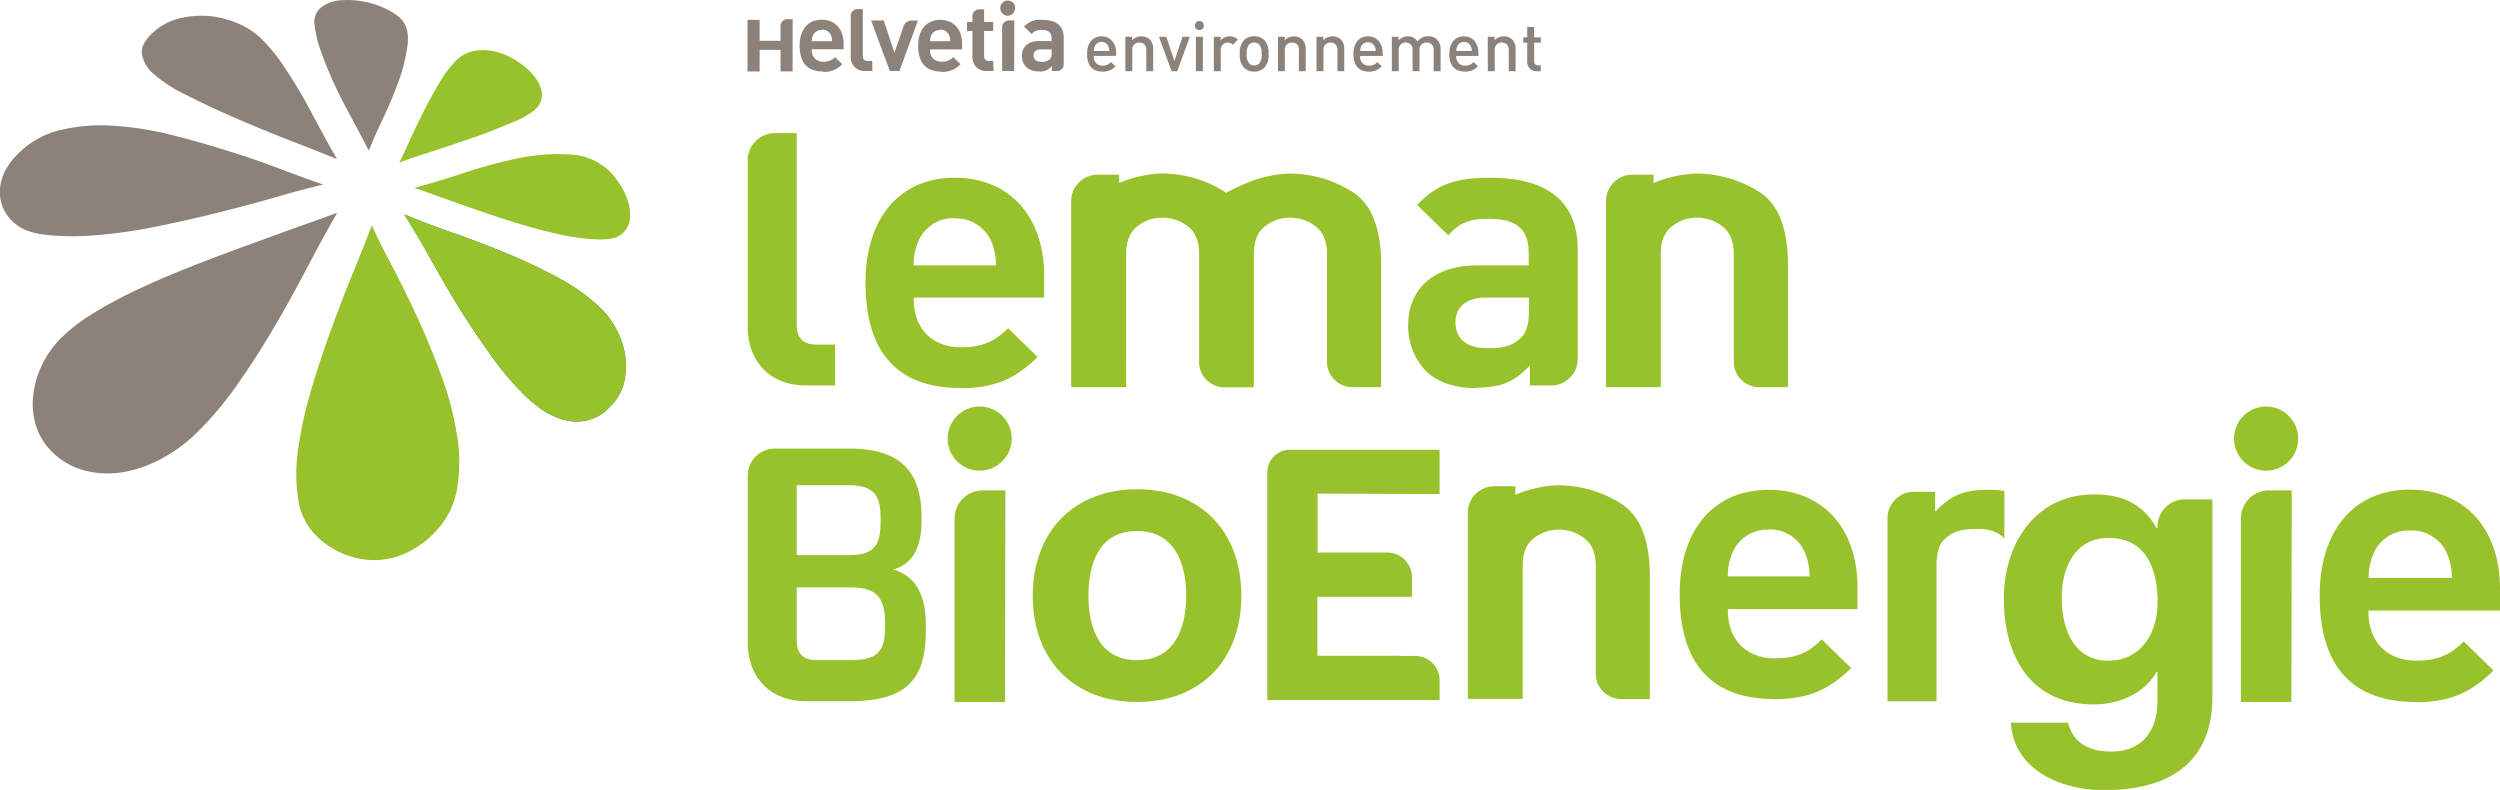
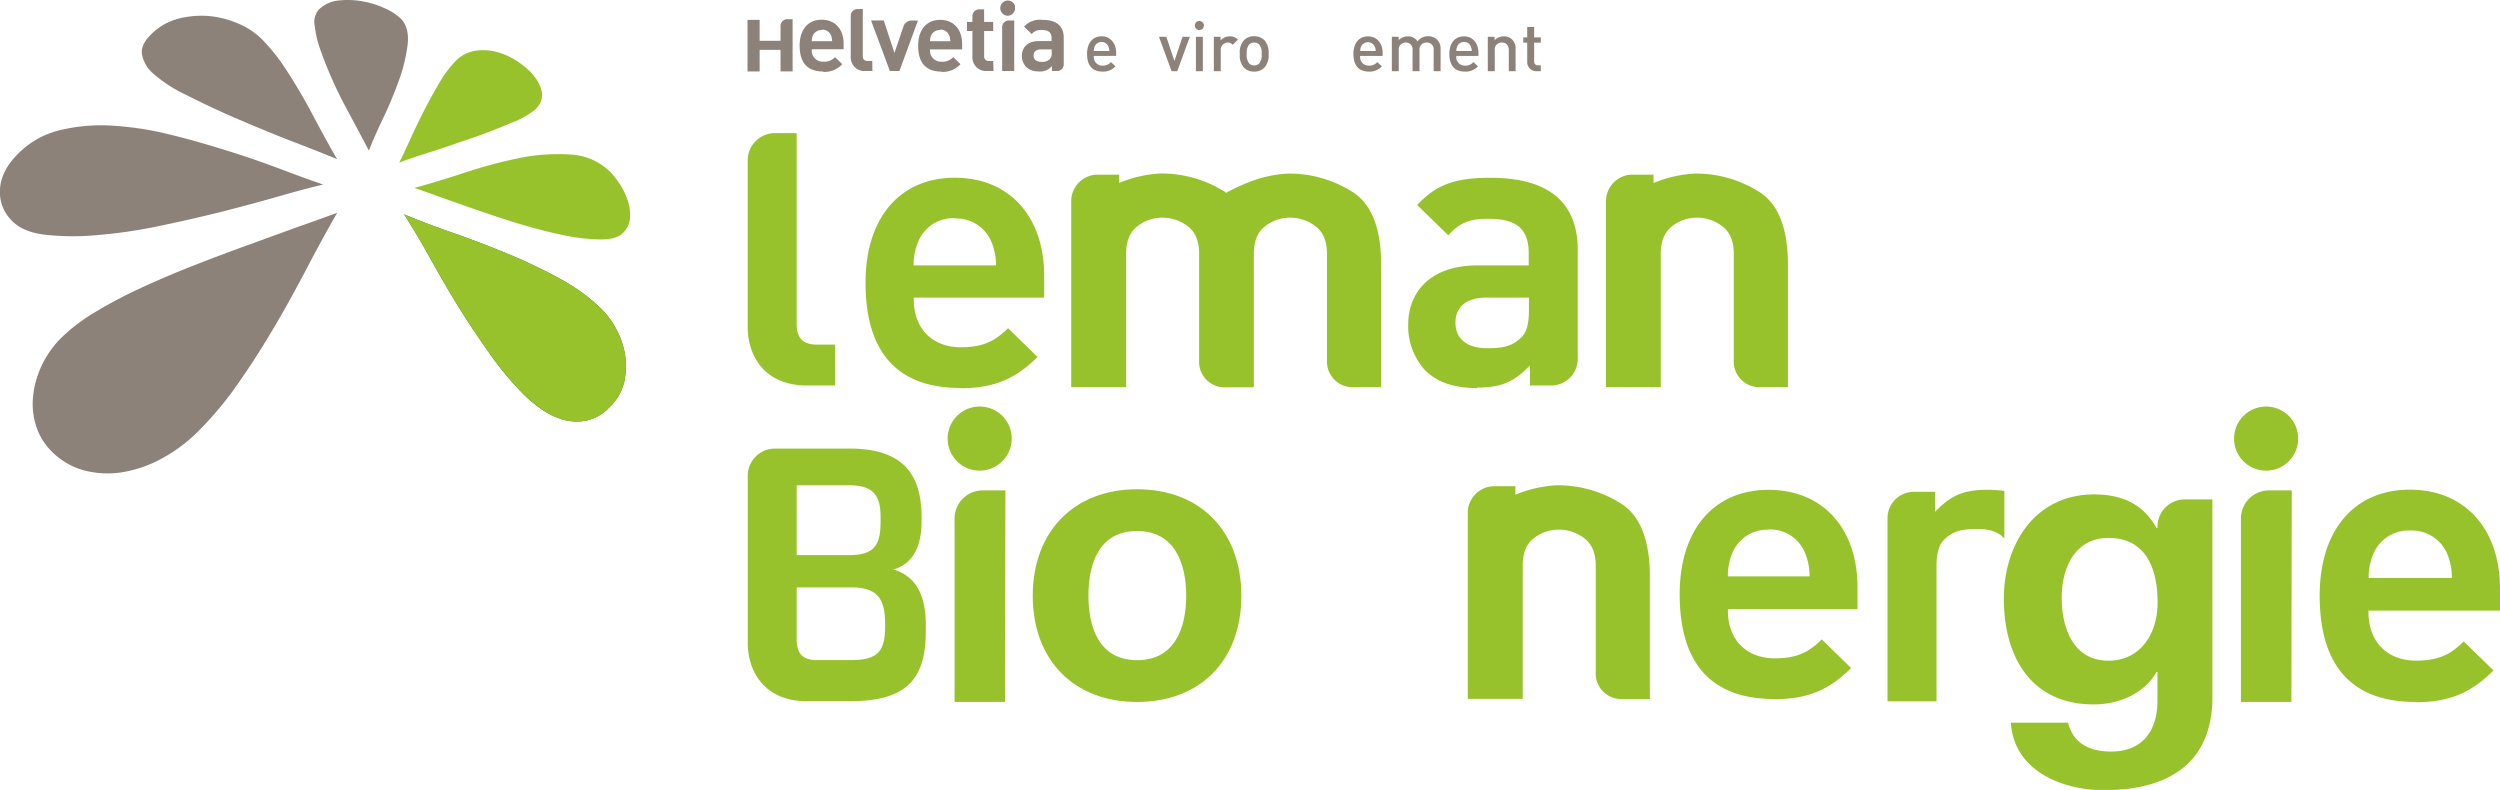
<svg xmlns="http://www.w3.org/2000/svg" viewBox="0 0 551.25 174.18">
  <defs>
    <style>.cls-1{fill:#98c22b;}.cls-2{fill:#8c827a;}.cls-3{fill:#167f39;}</style>
  </defs>
  <title>1Fichier 5</title>
  <g id="Calque_2" data-name="Calque 2">
    <g id="Calque_1-2" data-name="Calque 1">
      <path class="cls-1" d="M211.78,85.55c-13.89,0-20.93-7.81-20.93-23.22,0-14.27,7.55-23.14,19.69-23.14,12,0,19.7,8.5,19.7,21.65v4.78H201.48V66c0,6.43,4.08,10.57,10.39,10.57,5.08,0,7.63-1.48,10.41-4.2l6.5,6.34c-4.34,4.26-8.75,6.89-17,6.89m-1.24-37.49a8.34,8.34,0,0,0-8,5,13,13,0,0,0-1.09,5.06v.35h18.16l0-.35a13,13,0,0,0-1.07-5,8.39,8.39,0,0,0-8-5m115.17,37.4c-5.07,0-8.83-1.28-11.49-3.95a14.39,14.39,0,0,1-3.71-10.1c0-6.27,4-13,15.38-13h11.19V55.8c0-5.3-2.66-7.56-8.9-7.56-4.16,0-6.36.89-8.83,3.65l-6.86-6.69c4.19-4.48,8.3-6,16.13-6,12.78,0,19.27,5.35,19.27,15.91v24A5.86,5.86,0,0,1,342.05,85h-4.7V80.59l-.57.56c-3.19,3.19-6.08,4.31-11.07,4.31m2-19.84c-4.31,0-6.78,2-6.78,5.53s2.53,5.63,6.95,5.63c3.43,0,5.43-.34,7.47-2.29,1.25-1.18,1.78-3,1.78-6.06V65.62h-9.42ZM184.14,85h-6.2c-9.65,0-13.07-6.9-13.07-12.82V35.49h0v-.25a6,6,0,0,1,6-5.89h4.8V71.51c0,3,1.39,4.47,4.4,4.47h4.07Z" />
      <path class="cls-2" d="M221.29,1.55a1.19,1.19,0,0,1,.36-.88,1.23,1.23,0,0,1,1.78,0,1.3,1.3,0,0,1,0,1.83,1.27,1.27,0,0,1-2.16-.93" />
      <path class="cls-2" d="M207.6,15.79c-3.42,0-5.15-1.92-5.15-5.71,0-3.52,1.86-5.7,4.85-5.7s4.85,2.09,4.85,5.33v1.18h-7.08V11a2.41,2.41,0,0,0,2.55,2.6,3.2,3.2,0,0,0,2.57-1l1.6,1.55a5.3,5.3,0,0,1-4.19,1.7m-.3-9.23a2.06,2.06,0,0,0-2,1.23A3.22,3.22,0,0,0,205.07,9v.08h4.47V9a3.09,3.09,0,0,0-.27-1.24,2.05,2.05,0,0,0-2-1.23m-25.8,9.23c-3.42,0-5.15-1.92-5.15-5.71,0-3.52,1.86-5.7,4.85-5.7s4.85,2.09,4.85,5.33v1.18H179V11a2.41,2.41,0,0,0,2.55,2.6,3.2,3.2,0,0,0,2.57-1l1.6,1.55a5.3,5.3,0,0,1-4.19,1.7m-.3-9.23a2.06,2.06,0,0,0-2,1.23A3.26,3.26,0,0,0,179,9v.08h4.48V9a3.31,3.31,0,0,0-.26-1.24,2.07,2.07,0,0,0-2-1.23m47.85,9.21a3.83,3.83,0,0,1-2.83-1,3.53,3.53,0,0,1-.91-2.49c0-1.54,1-3.2,3.79-3.2h2.75V8.47c0-1.31-.66-1.86-2.2-1.86a2.49,2.49,0,0,0-2.17.9l-1.69-1.65a4.68,4.68,0,0,1,4-1.48c3.14,0,4.74,1.32,4.74,3.92v5.9a1.44,1.44,0,0,1-1.43,1.46h-1.17V14.57l-.14.14a3.37,3.37,0,0,1-2.72,1.06m.48-4.88c-1.06,0-1.67.49-1.67,1.36s.62,1.38,1.71,1.38a2.29,2.29,0,0,0,1.84-.56,1.92,1.92,0,0,0,.44-1.5v-.68h-2.32Zm-54.79,4.86h-2.67V11h-4.61v4.76h-2.67V4.38h2.67V9h4.61V5.72a1.49,1.49,0,0,1,1.48-1.49h1.18V15.75Zm48.85-.09h-2.66V6.1s0,0,0-.06V6a1.49,1.49,0,0,1,1.48-1.49h1.19Zm-4.55,0h-1.46a3,3,0,0,1-3.2-3.15V6.83h-1.2v-2h1.2V3.62a.09.09,0,0,0,0-.05,1.49,1.49,0,0,1,1.48-1.51H217V4.84h2v2h-2v5.5a1,1,0,0,0,1.06,1.11H219Zm-20.76,0h-2.1L192.07,4.51h2.8l2.28,6.93.08.24.07-.23,1.94-5.68,0-.06v0A1.93,1.93,0,0,1,201,4.52h1.41Zm-5.95,0H190.8a3,3,0,0,1-3.21-3.15v-9h0V3.4A1.48,1.48,0,0,1,189.07,2h1.18V12.33c0,.76.34,1.11,1.08,1.11h1ZM222.26,3.48a1.7,1.7,0,0,1-1.7-1.7,1.69,1.69,0,0,1,1.7-1.67,1.69,1.69,0,0,1,0,3.37" />
      <path class="cls-2" d="M241.19,12.34a1.87,1.87,0,0,0,1.94,2.13,2.25,2.25,0,0,0,1.83-.78l1,.92a3.59,3.59,0,0,1-2.85,1.18c-1.9,0-3.41-1-3.41-3.89C239.68,9.44,241,8,242.9,8s3.21,1.5,3.21,3.65v.67Zm3.21-2.09a1.58,1.58,0,0,0-1.5-1,1.61,1.61,0,0,0-1.52,1,2.31,2.31,0,0,0-.19,1h3.41a2.46,2.46,0,0,0-.2-1" />
-       <path class="cls-2" d="M252.76,15.7V11.07c0-1.18-.67-1.69-1.52-1.69a1.5,1.5,0,0,0-1.57,1.69V15.7h-1.53V8.11h1.5v.76a2.69,2.69,0,0,1,2-.85,2.6,2.6,0,0,1,1.87.69,2.8,2.8,0,0,1,.76,2.14V15.7Z" />
      <polygon class="cls-2" points="259.58 15.7 258.34 15.7 255.55 8.11 257.17 8.11 258.96 13.45 260.75 8.11 262.36 8.11 259.58 15.7" />
      <path class="cls-2" d="M264.46,6.63a1,1,0,1,1,1-1,1,1,0,0,1-1,1m-.76,1.48h1.53V15.7H263.7Z" />
      <path class="cls-2" d="M271.83,9.89a1.44,1.44,0,0,0-1.14-.51,1.56,1.56,0,0,0-1.51,1.71V15.7h-1.53V8.11h1.5v.82a2.51,2.51,0,0,1,2-.91,2.33,2.33,0,0,1,1.81.72Z" />
      <path class="cls-2" d="M278.82,14.89a3.1,3.1,0,0,1-2.28.9,3,3,0,0,1-2.26-.9,4,4,0,0,1-.9-3,4,4,0,0,1,.9-3,3,3,0,0,1,2.26-.9,3.1,3.1,0,0,1,2.28.9,4,4,0,0,1,.9,3,4.05,4.05,0,0,1-.9,3m-1.16-5.08a1.66,1.66,0,0,0-2.23,0,3,3,0,0,0-.52,2.08,3,3,0,0,0,.52,2.09,1.61,1.61,0,0,0,2.23,0,2.93,2.93,0,0,0,.53-2.09,2.92,2.92,0,0,0-.53-2.08" />
-       <path class="cls-2" d="M286.41,15.7V11.07a1.47,1.47,0,0,0-1.53-1.69,1.51,1.51,0,0,0-1.57,1.69V15.7h-1.52V8.11h1.49v.76a2.72,2.72,0,0,1,2-.85,2.6,2.6,0,0,1,1.87.69,2.77,2.77,0,0,1,.76,2.14V15.7Z" />
-       <path class="cls-2" d="M294.91,15.7V11.07c0-1.18-.67-1.69-1.52-1.69a1.51,1.51,0,0,0-1.57,1.69V15.7h-1.53V8.11h1.49v.76a2.73,2.73,0,0,1,2-.85,2.6,2.6,0,0,1,1.87.69,2.8,2.8,0,0,1,.76,2.14V15.7Z" />
      <path class="cls-2" d="M299.92,12.34a1.86,1.86,0,0,0,1.93,2.13,2.27,2.27,0,0,0,1.84-.78l1,.92a3.57,3.57,0,0,1-2.84,1.18c-1.9,0-3.42-1-3.42-3.89,0-2.46,1.28-3.88,3.22-3.88s3.22,1.5,3.22,3.65v.67Zm3.2-2.09a1.66,1.66,0,0,0-3,0,2.31,2.31,0,0,0-.19,1h3.41a2.31,2.31,0,0,0-.21-1" />
      <path class="cls-2" d="M316.12,15.7V11.07a1.48,1.48,0,0,0-1.53-1.69A1.5,1.5,0,0,0,313,11v4.7h-1.53V11.07A1.47,1.47,0,0,0,310,9.38a1.51,1.51,0,0,0-1.57,1.69V15.7h-1.53V8.11h1.5v.76a2.76,2.76,0,0,1,2-.85,2.41,2.41,0,0,1,2.16,1.11A2.85,2.85,0,0,1,314.92,8a2.69,2.69,0,0,1,1.91.69,2.81,2.81,0,0,1,.82,2.14V15.7Z" />
      <path class="cls-2" d="M321.12,12.34a1.87,1.87,0,0,0,1.93,2.13,2.27,2.27,0,0,0,1.84-.78l1,.92A3.61,3.61,0,0,1,323,15.79c-1.9,0-3.42-1-3.42-3.89,0-2.46,1.28-3.88,3.22-3.88S326,9.52,326,11.67v.67Zm3.2-2.09a1.56,1.56,0,0,0-1.5-1,1.58,1.58,0,0,0-1.51,1,2.31,2.31,0,0,0-.19,1h3.41a2.31,2.31,0,0,0-.21-1" />
      <path class="cls-2" d="M332.69,15.7V11.07c0-1.18-.67-1.69-1.52-1.69a1.5,1.5,0,0,0-1.57,1.69V15.7h-1.54V8.11h1.5v.76a2.73,2.73,0,0,1,2-.85,2.62,2.62,0,0,1,1.87.69,2.8,2.8,0,0,1,.76,2.14V15.7Z" />
      <path class="cls-2" d="M338.84,15.7a2,2,0,0,1-2.09-2.11V9.41h-.86V8.24h.86V5.94h1.53v2.3h1.47V9.41h-1.47v4.1c0,.56.27.89.84.89h.63v1.3Z" />
-       <path class="cls-1" d="M97.27,82.71Q94.8,76,91.94,69.8c-1.89-4.12-3.78-7.91-5.62-11.39S83,52,82,49.68q-1.6,4.24-4,10.07T73.21,72.13q-2.4,6.51-4.45,13.34a92.78,92.78,0,0,0-2.94,13,37.56,37.56,0,0,0-.11,11.28A14.24,14.24,0,0,0,69.6,118a18.67,18.67,0,0,0,5.53,3.87,18.13,18.13,0,0,0,6.58,1.61,16.38,16.38,0,0,0,7.06-1.21,20.12,20.12,0,0,0,6.9-4.69,17.9,17.9,0,0,0,5.09-9.68,35.52,35.52,0,0,0,0-12A68.87,68.87,0,0,0,97.27,82.71Z" />
      <path class="cls-3" d="M135.92,72.66a17.9,17.9,0,0,0-3.1-4.33,40.45,40.45,0,0,0-9.4-6.89,119.27,119.27,0,0,0-11.6-5.53q-6.06-2.5-12-4.58c-4-1.38-7.52-2.74-10.72-4.07q3.07,4.8,6,10.12c2,3.55,4,7.06,6.14,10.5S105.66,74.7,108,78a67.87,67.87,0,0,0,7.51,9,29.1,29.1,0,0,0,3.8,3.17,16.75,16.75,0,0,0,4.66,2.31,11.19,11.19,0,0,0,5.17.29,9.8,9.8,0,0,0,5.27-3,11.17,11.17,0,0,0,3.22-5.53,16.05,16.05,0,0,0,.21-5.93A17.55,17.55,0,0,0,135.92,72.66Z" />
      <path class="cls-1" d="M135.92,72.66a17.9,17.9,0,0,0-3.1-4.33,40.45,40.45,0,0,0-9.4-6.89,119.27,119.27,0,0,0-11.6-5.53q-6.06-2.5-12-4.58c-4-1.38-7.52-2.74-10.72-4.07q3.07,4.8,6,10.12c2,3.55,4,7.06,6.14,10.5S105.66,74.7,108,78a67.87,67.87,0,0,0,7.51,9,29.1,29.1,0,0,0,3.8,3.17,16.75,16.75,0,0,0,4.66,2.31,11.19,11.19,0,0,0,5.17.29,9.8,9.8,0,0,0,5.27-3,11.17,11.17,0,0,0,3.22-5.53,16.05,16.05,0,0,0,.21-5.93A17.55,17.55,0,0,0,135.92,72.66Z" />
      <path class="cls-1" d="M102.36,38.11q-6.08,2-11,3.32,1.72.57,5.38,1.9c2.45.87,5.19,1.85,8.28,2.92s6.31,2.15,9.71,3.17,6.66,1.86,9.69,2.48a43.06,43.06,0,0,0,8,.9c2.32,0,4-.46,4.9-1.41a5,5,0,0,0,1.6-3.48,9.74,9.74,0,0,0-.56-3.85,15.5,15.5,0,0,0-1.77-3.58,19.15,19.15,0,0,0-2-2.55,13.43,13.43,0,0,0-8.85-3.86,42.48,42.48,0,0,0-11.38.81A105.62,105.62,0,0,0,102.36,38.11Z" />
      <path class="cls-1" d="M94.52,33.64c3-.93,6-2,9.23-3.09s6.15-2.26,8.89-3.43a18.51,18.51,0,0,0,5.41-3,4.79,4.79,0,0,0,1.38-2.3,4.46,4.46,0,0,0-.16-2.32,7.66,7.66,0,0,0-1.06-2.12,16.33,16.33,0,0,0-1.46-1.74,18.14,18.14,0,0,0-3.2-2.45,15.11,15.11,0,0,0-4.24-1.79,11.5,11.5,0,0,0-4.61-.19,7.78,7.78,0,0,0-4.34,2.35,24.88,24.88,0,0,0-3.48,4.7q-1.78,3-3.43,6.24c-1.11,2.18-2.12,4.28-3.06,6.37s-1.73,3.72-2.36,5C89.41,35.3,91.57,34.57,94.52,33.64Z" />
      <path class="cls-2" d="M73.31,17.64c1,2.28,2.1,4.45,3.2,6.49s2.07,3.87,2.94,5.51,1.51,2.84,1.89,3.58c.69-1.81,1.69-4.09,3-6.86a88.67,88.67,0,0,0,3.54-8.42,36.11,36.11,0,0,0,2-8.07c.29-2.55-.23-4.49-1.54-5.8a12.31,12.31,0,0,0-3.44-2.21,19.12,19.12,0,0,0-5-1.57A18.42,18.42,0,0,0,74.57.12a7.24,7.24,0,0,0-4.28,2,4.19,4.19,0,0,0-.9,3.52,23.55,23.55,0,0,0,1.3,5.46Q71.77,14.2,73.31,17.64Z" />
      <path class="cls-2" d="M33.44,15.92a30.92,30.92,0,0,0,7.59,5c3.61,1.83,7.46,3.65,11.62,5.43s8.25,3.47,12.24,5,7.13,2.8,9.44,3.74c-1.25-2.13-2.51-4.41-3.81-6.82S68,23.48,66.65,21.16s-2.73-4.59-4.22-6.79a41.09,41.09,0,0,0-4.8-5.84A16.32,16.32,0,0,0,52.7,5.27a21.17,21.17,0,0,0-6.49-1.72,20.46,20.46,0,0,0-6.86.56,13.23,13.23,0,0,0-6.08,3.52c-1.58,1.57-2.22,3.06-1.94,4.46A7.41,7.41,0,0,0,33.44,15.92Z" />
      <path class="cls-2" d="M21.56,51.83a109.94,109.94,0,0,0,13.55-2q7.16-1.48,14-3.2c4.54-1.16,8.78-2.3,12.65-3.42s7.06-1.95,9.52-2.52c-2.45-.81-5.44-1.92-9-3.26s-7.39-2.7-11.53-4-8.41-2.56-12.84-3.65a70,70,0,0,0-12.84-2.05,38.67,38.67,0,0,0-11.66.93,19.14,19.14,0,0,0-9.33,5.15Q.31,37.49,0,41.63a8.89,8.89,0,0,0,2.73,7.15c1.63,1.64,4.11,2.65,7.42,3A56.7,56.7,0,0,0,21.56,51.83Z" />
      <path class="cls-2" d="M74.35,46.94c-2.51.88-5.5,2-8.95,3.19l-11,4q-5.79,2.1-11.86,4.48T31,63.53a100.7,100.7,0,0,0-10,5.28,40.24,40.24,0,0,0-7.39,5.58,21.63,21.63,0,0,0-4.48,6.36,20.76,20.76,0,0,0-1.85,6.8A16.14,16.14,0,0,0,8,94.06a13.76,13.76,0,0,0,3.37,5.46,15.89,15.89,0,0,0,7.2,4.21,20.52,20.52,0,0,0,8.46.39,27.58,27.58,0,0,0,8.71-3.05,34.29,34.29,0,0,0,8-6,76.1,76.1,0,0,0,9-10.86c2.8-4,5.46-8.22,8-12.54S65.64,63,67.87,58.75,72.27,50.52,74.35,46.94Z" />
      <path class="cls-1" d="M298.14,42.27a26.07,26.07,0,0,0-14-4,27.26,27.26,0,0,0-9.24,2.09,44,44,0,0,0-4.55,2.16c-.12-.08-.23-.19-.35-.27a26.11,26.11,0,0,0-14-4,27.2,27.2,0,0,0-9.23,2.09V38.51H242a5.86,5.86,0,0,0-5.8,6V85.37h12.11V56q0-4.16,2.43-6.06A8.7,8.7,0,0,1,256.3,48a9.1,9.1,0,0,1,5.63,1.91c1.55,1.18,2.35,3,2.47,5.51v3l0,.1v21a5.62,5.62,0,0,0,5.88,5.88h6.06v-.28l.13.28V56c0-2.77.8-4.79,2.42-6.06A8.71,8.71,0,0,1,284.47,48a9.07,9.07,0,0,1,5.62,1.91q2.51,1.9,2.51,6.06V79.49a5.64,5.64,0,0,0,5.89,5.88h6.05v-27Q304.54,46.25,298.14,42.27Z" />
      <path class="cls-1" d="M387.84,42.27a26.11,26.11,0,0,0-14-4,27.2,27.2,0,0,0-9.23,2.09V38.51h-4.69a5.86,5.86,0,0,0-5.8,6V85.37H366.2V56q0-4.16,2.43-6.06A8.7,8.7,0,0,1,374.16,48a9.1,9.1,0,0,1,5.63,1.91q2.5,1.9,2.51,6.06V79.49a5.62,5.62,0,0,0,5.88,5.88h6.06v-27Q394.24,46.25,387.84,42.27Z" />
-       <path class="cls-1" d="M250.72,107.88c14,0,23,9.3,23,23.49s-9,23.41-23,23.41-23-9.3-23-23.41S236.78,107.88,250.72,107.88Zm0,37.69c8.35,0,10.84-7.15,10.84-14.2s-2.49-14.28-10.84-14.28S240,124.23,240,131.37,242.46,145.57,250.72,145.57Z" />
+       <path class="cls-1" d="M250.72,107.88c14,0,23,9.3,23,23.49s-9,23.41-23,23.41-23-9.3-23-23.41S236.78,107.88,250.72,107.88Zm0,37.69c8.35,0,10.84-7.15,10.84-14.2s-2.49-14.28-10.84-14.28S240,124.23,240,131.37,242.46,145.57,250.72,145.57" />
      <path class="cls-1" d="M391.21,154.13c-13.83,0-20.84-7.78-20.84-23.12,0-14.21,7.52-23,19.6-23,11.92,0,19.61,8.45,19.61,21.54v4.76H381v.33c0,6.4,4.05,10.52,10.34,10.52,5.06,0,7.6-1.46,10.36-4.17l6.48,6.31c-4.33,4.24-8.72,6.86-16.93,6.86M390,116.8a8.3,8.3,0,0,0-7.93,4.94,12.85,12.85,0,0,0-1.08,5l0,.35H399l0-.35a12.88,12.88,0,0,0-1.07-5,8.32,8.32,0,0,0-8-5" />
      <path class="cls-1" d="M357.37,111a26,26,0,0,0-14-4,27.2,27.2,0,0,0-9.23,2.09v-1.88h-4.69a5.85,5.85,0,0,0-5.8,6v40.89h12.11V124.7c0-2.77.81-4.78,2.42-6a8.75,8.75,0,0,1,5.54-1.91,9.1,9.1,0,0,1,5.63,1.91c1.67,1.27,2.51,3.28,2.51,6v23.55a5.62,5.62,0,0,0,5.88,5.88h6.06v-27Q363.78,115,357.37,111Z" />
      <path class="cls-1" d="M532.62,154.78c-14,0-21.13-7.89-21.13-23.46,0-14.41,7.62-23.35,19.87-23.35,12.08,0,19.89,8.57,19.89,21.85v4.82h-29V135c0,6.49,4.11,10.67,10.48,10.67,5.14,0,7.72-1.48,10.52-4.23l6.57,6.4c-4.38,4.3-8.85,7-17.17,7m-1.26-37.86a8.4,8.4,0,0,0-8,5,13.13,13.13,0,0,0-1.1,5.1l0,.35h18.34l0-.35a13.28,13.28,0,0,0-1.08-5.1,8.46,8.46,0,0,0-8.08-5" />
      <path class="cls-1" d="M505.25,154.78H494.12v-40a2.3,2.3,0,0,0,0-.26s0-.12,0-.18a6.21,6.21,0,0,1,6.21-6.21h5Zm-5.57-51a7.07,7.07,0,1,1,0-14.14,7.07,7.07,0,0,1,0,14.14" />
      <path class="cls-1" d="M221.61,154.78H210.48v-40c0-.09,0-.17,0-.26a1,1,0,0,1,0-.18,6.21,6.21,0,0,1,6.21-6.21h5Zm-5.57-51a7.07,7.07,0,1,1,7.05-7.12,7.12,7.12,0,0,1-7.05,7.12" />
      <path class="cls-1" d="M438.25,108c-5,0-7.83,1.12-11,4.29l-.56.56v-4.41H422a5.82,5.82,0,0,0-5.8,5.91v40.29H427c0-16.91,0-17,0-17.12V124.92c0-3,.53-4.86,1.77-6,2-1.94,4-2.28,7.44-2.28,2.65,0,4.6.76,5.75,2.12v-10.5A24.48,24.48,0,0,0,438.25,108Z" />
      <path class="cls-1" d="M486.51,110.12h-4.78a6,6,0,0,0-6,6.15.38.38,0,0,0,0,.1l-.13.09h-.06c-3-5.38-7.7-7.44-13.79-7.44-13,0-19.9,10.93-19.9,23,0,12.72,5.92,23.3,19.81,23.3,5.55,0,11.11-2.33,13.88-7.17h.18v6.09c.1,6.64-3.13,11.48-10.21,11.48-4.48,0-8.34-1.62-9.5-6.37H443.4c.63,10.58,11.3,14.88,20.43,14.88,20.82,0,23.87-12.27,24-19.94h0V110.12Zm-21.6,35.56c-7.8,0-10.3-7.26-10.3-13.89,0-6.9,3.13-13.18,10.3-13.18,8.25,0,10.84,6.72,10.84,14.25C475.75,139.49,472.17,145.68,464.91,145.68Z" />
-       <path class="cls-1" d="M317.43,108.93V99.17h-29v0h-4a5,5,0,0,0-5,5s0,.1,0,.15a1.36,1.36,0,0,1,0,.2V122h0v9.73h0v13h0v9.64h0v0h9v0h29V150a5.36,5.36,0,0,0-5.36-5.36l-.15,0-.22,0h-3.12v-.05h-18.1v-13h12v0h8.85v-4.33a5.42,5.42,0,0,0-5.42-5.42h-.16l-.22,0h-15v-13Z" />
      <path class="cls-1" d="M196.94,125.57c3.25-.85,6.27-3.63,6.27-10.66v-.78c0-9.35-3.87-15.22-15.92-15.22H170.88a6,6,0,0,0-6,5.89h0v37c0,5.92,3.42,12.82,13.07,12.82h9.66v0c11.81-.08,16.53-4.42,16.53-15.37v-1.62C204.13,128.75,199.8,126.35,196.94,125.57Zm-2.77-11.44v.78c0,5.25-1.32,7.5-7,7.5H175.67V107h11.62C192.93,107,194.17,109.65,194.17,114.13Zm1,24c0,5.79-1.86,7.42-7.73,7.42h-7.61c-2.82-.09-4.16-1.49-4.16-4.45V129.52h12.08c5.65,0,7.42,2.47,7.42,8Zm-19.5-8.58h12.08" />
    </g>
  </g>
</svg>